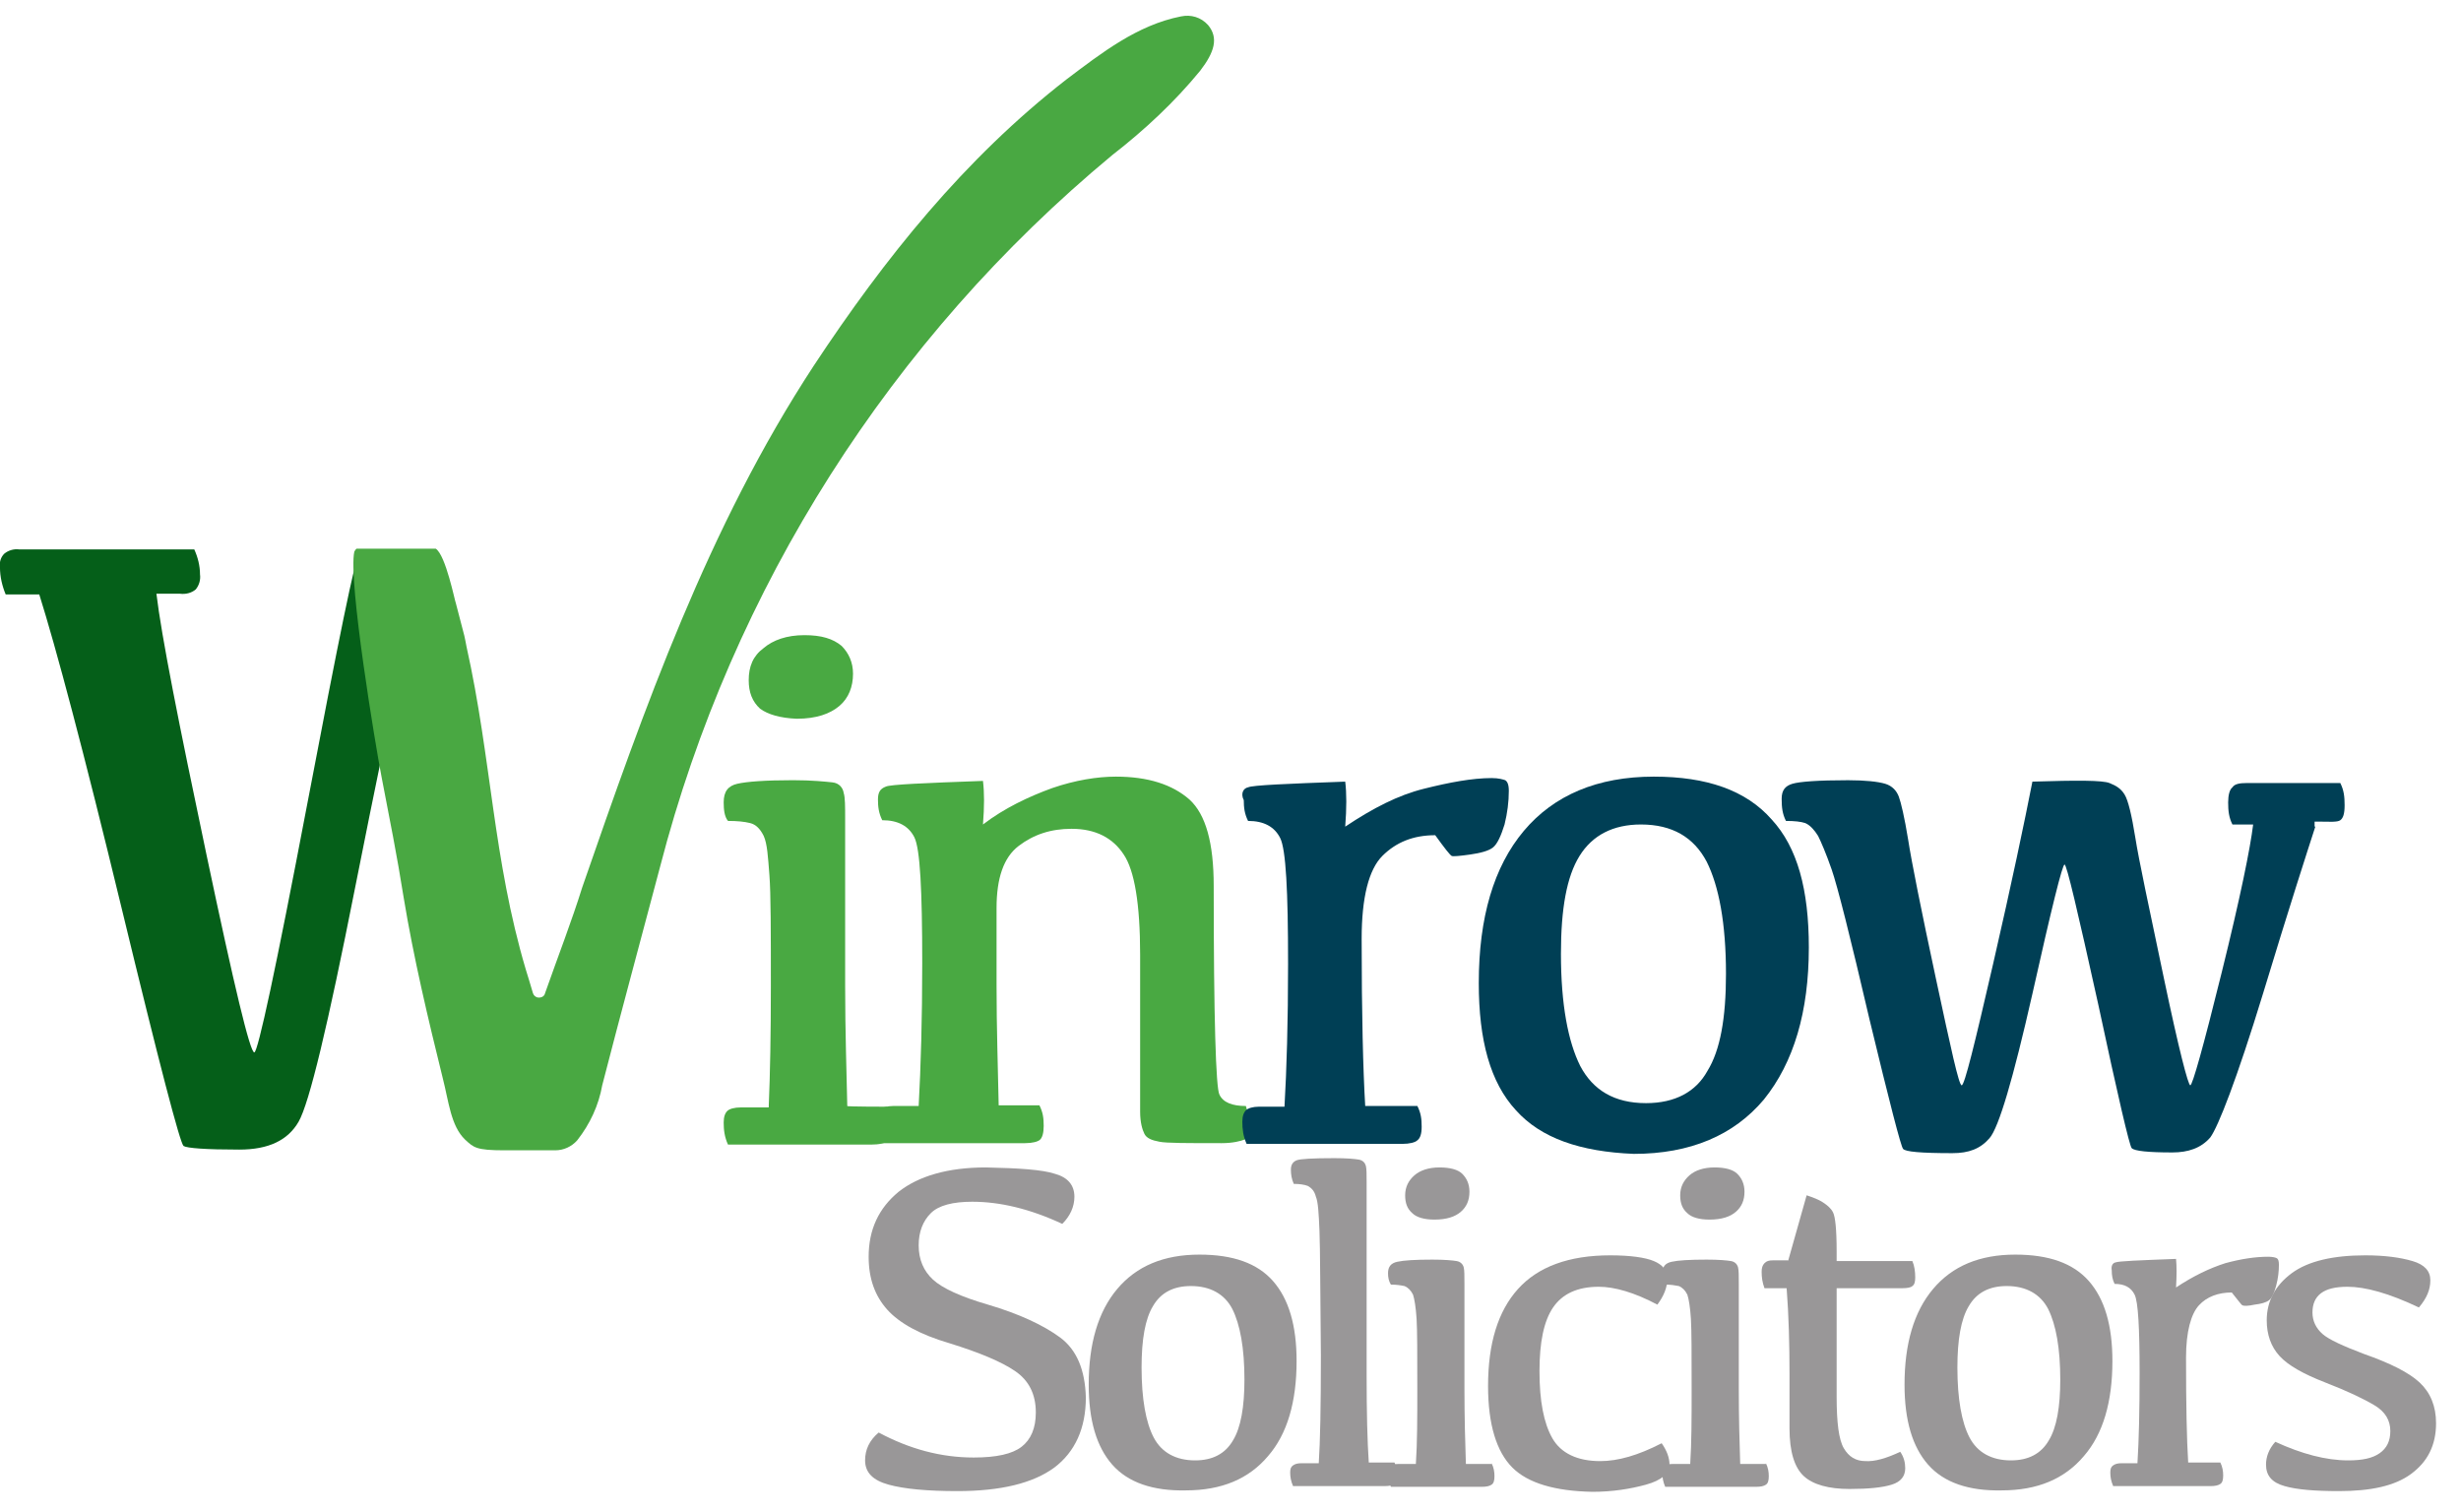
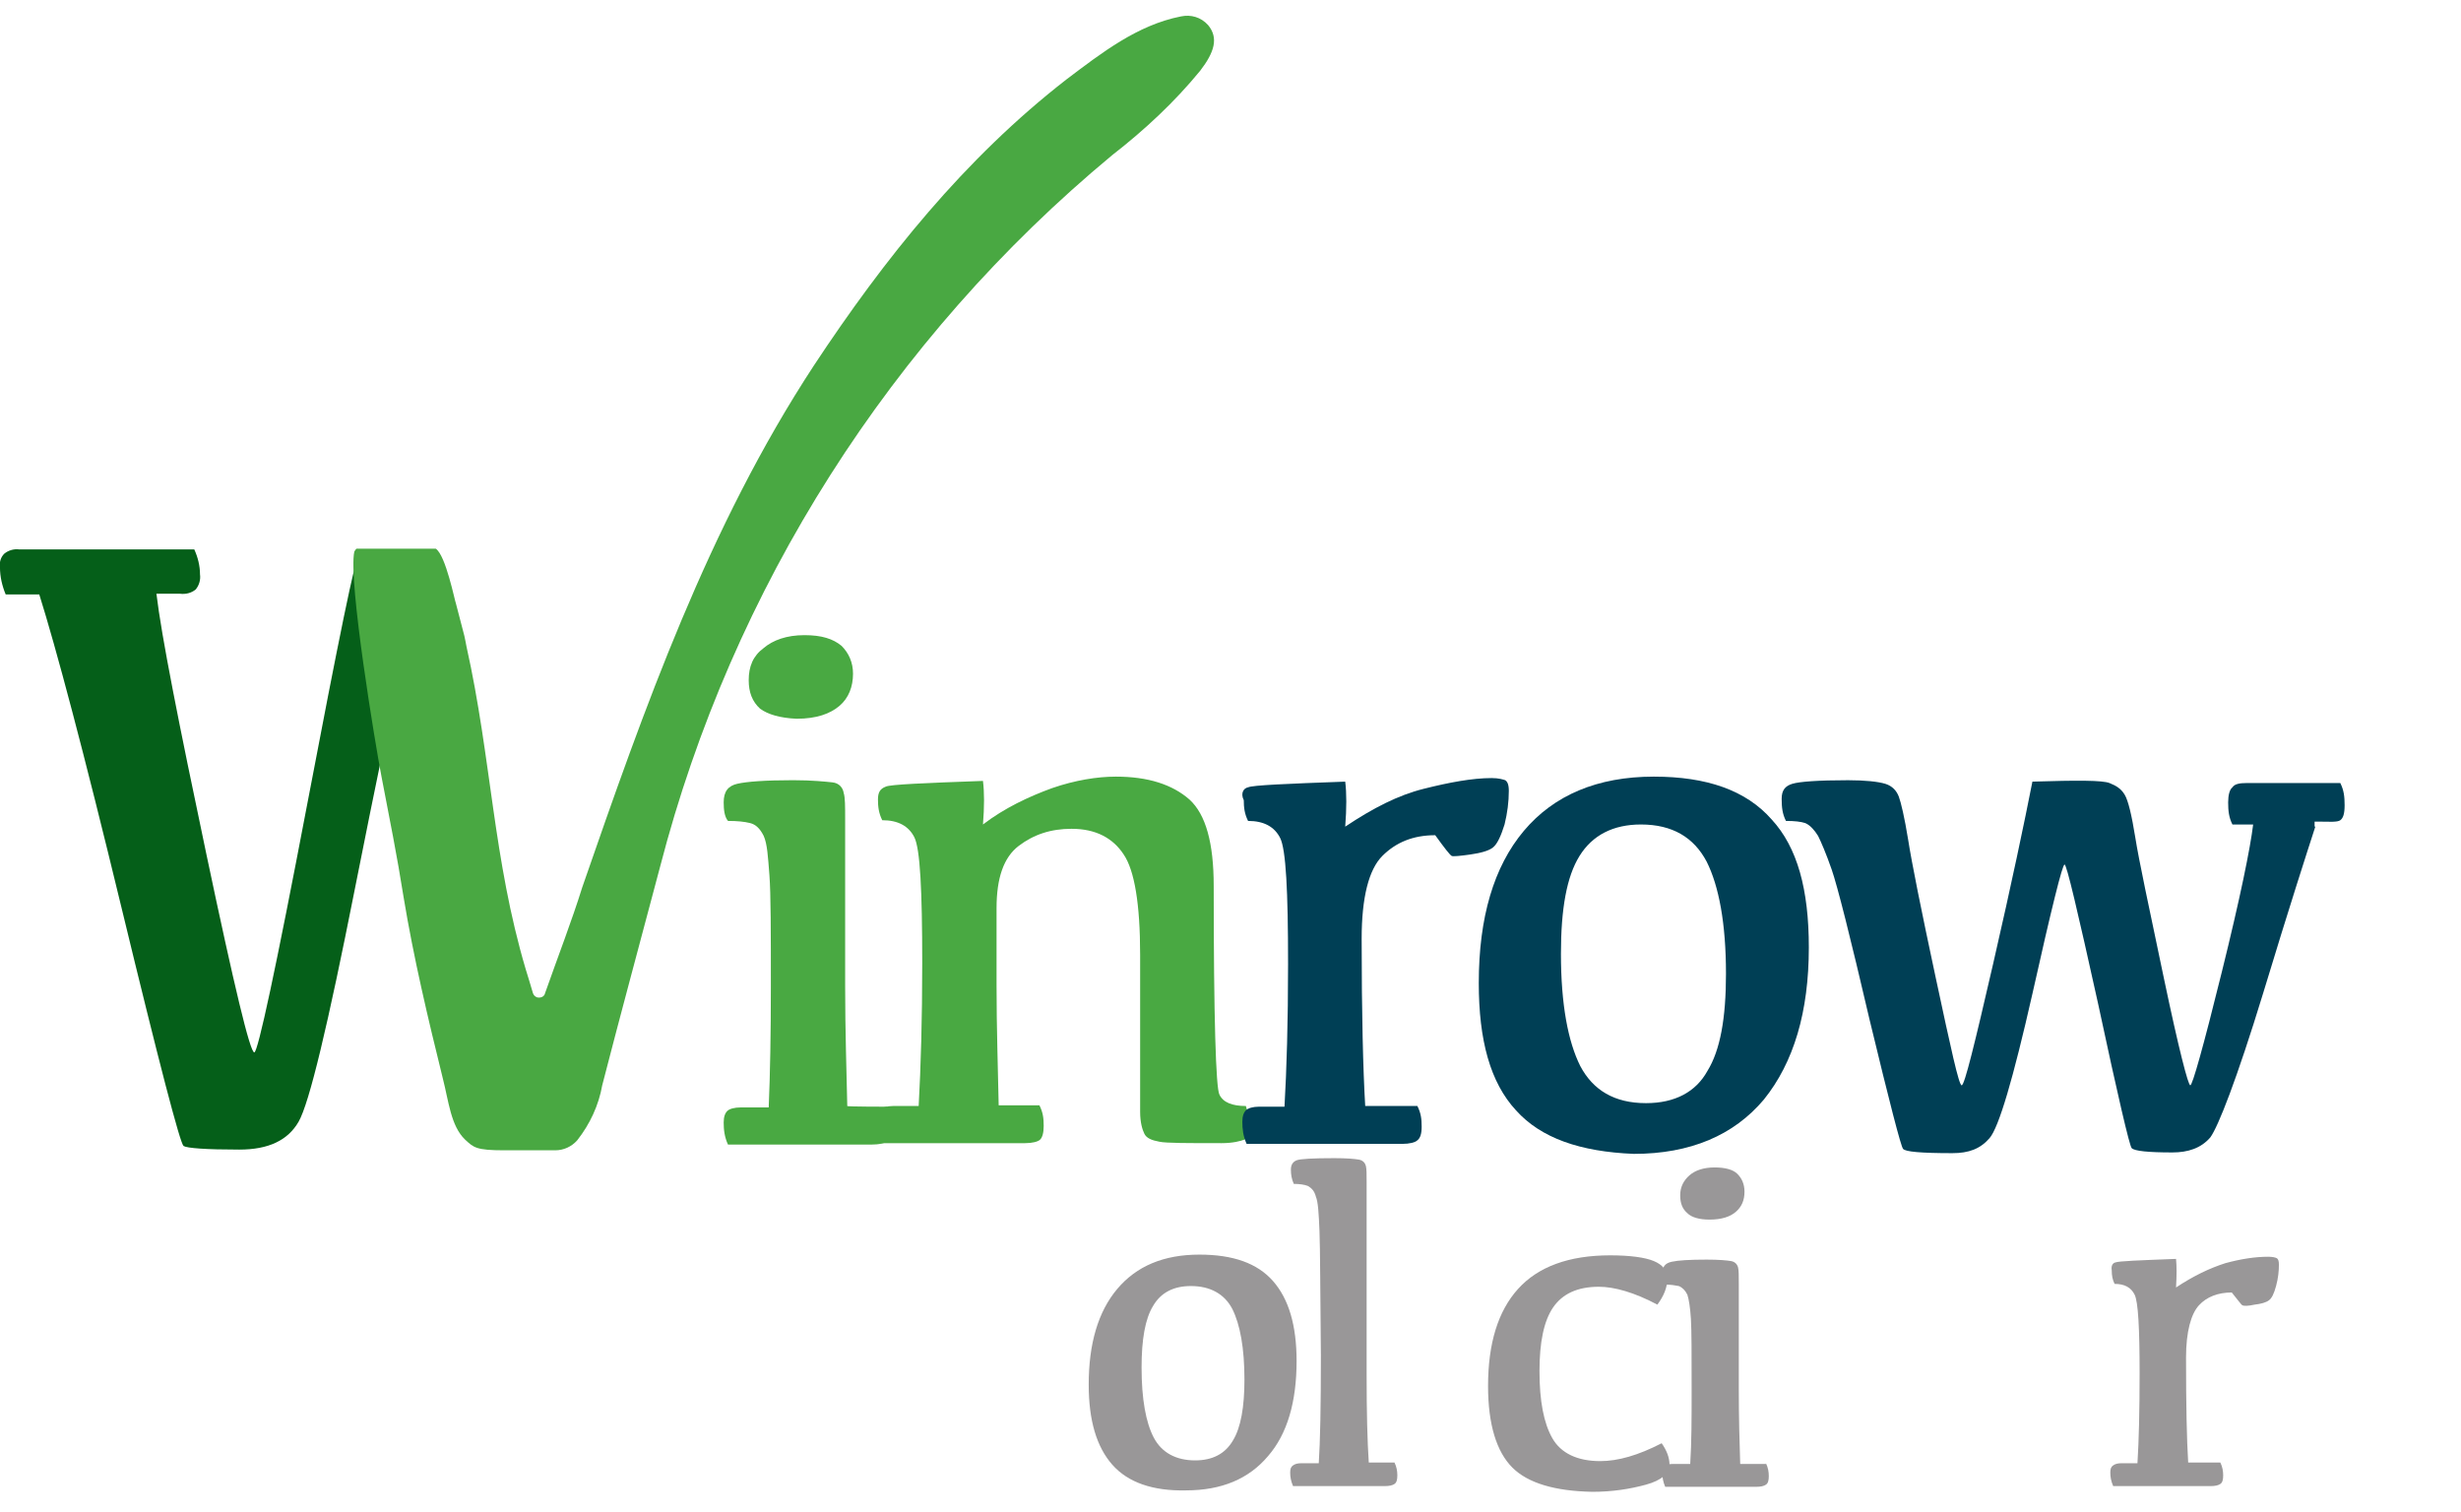
<svg xmlns="http://www.w3.org/2000/svg" width="96" height="59" viewBox="0 0 96 59" fill="none">
  <path d="M14.017 21.572C13.877 21.656 13.208 24.945 11.982 31.383C10.756 37.821 10.059 41.054 9.92 41.054C9.753 41.054 9.14 38.49 8.053 33.334C6.966 28.178 6.297 24.805 6.102 23.161H7.022C7.245 23.189 7.468 23.133 7.635 22.994C7.774 22.826 7.83 22.604 7.802 22.408C7.802 22.074 7.718 21.739 7.579 21.433H0.752C0.557 21.405 0.334 21.461 0.166 21.6C0.027 21.739 -0.029 21.935 -0.001 22.13C-0.001 22.492 0.083 22.854 0.222 23.189H1.532C2.173 25.223 3.26 29.293 4.737 35.396C6.214 41.5 7.022 44.594 7.161 44.705C7.3 44.789 8.025 44.845 9.335 44.845C10.477 44.845 11.23 44.482 11.648 43.758C12.066 43.033 12.79 39.995 13.849 34.644C14.685 30.435 15.215 27.899 15.438 26.979V21.433C14.936 21.405 14.462 21.461 14.017 21.572Z" fill="#055F19" />
  <path d="M47.124 0.976C46.845 0.669 46.455 0.558 46.065 0.641C44.365 0.976 42.972 2.063 41.606 3.094C37.621 6.188 34.5 10.089 31.741 14.27C27.617 20.569 25.137 27.62 22.712 34.616C22.294 35.954 21.793 37.236 21.263 38.741C21.235 38.88 21.096 38.936 20.956 38.908C20.873 38.88 20.817 38.825 20.789 38.741C20.678 38.351 20.594 38.1 20.511 37.821C19.229 33.501 19.173 29.599 18.198 25.224C18.17 25.056 18.142 24.945 18.114 24.805L17.78 23.523C17.752 23.495 17.39 21.656 16.999 21.405H13.906C13.878 21.433 13.85 21.461 13.822 21.517C13.572 22.631 14.659 29.153 14.882 30.296C15.188 31.885 15.495 33.418 15.745 35.006C16.136 37.375 16.693 39.717 17.278 42.086C17.501 42.95 17.585 43.925 18.142 44.455C18.476 44.761 18.56 44.873 19.675 44.873H21.653C21.988 44.873 22.294 44.733 22.517 44.483C23.019 43.842 23.353 43.117 23.492 42.337C24.217 39.522 24.997 36.651 25.75 33.808C28.564 22.938 34.751 13.211 43.39 6.048C44.644 5.073 45.814 3.986 46.818 2.759C47.375 2.035 47.542 1.477 47.124 0.976Z" fill="#49A842" />
  <path d="M34.612 43.172C34.751 43.451 34.779 43.674 34.779 43.981C34.779 44.259 34.724 44.426 34.612 44.51C34.529 44.594 34.306 44.65 33.971 44.65H28.398C28.258 44.343 28.23 44.064 28.23 43.785C28.23 43.562 28.286 43.423 28.37 43.34C28.453 43.256 28.648 43.2 28.899 43.2H29.986C30.042 41.89 30.07 40.33 30.07 38.518C30.07 36.344 30.07 34.867 30.014 34.142C29.958 33.417 29.93 32.916 29.791 32.609C29.652 32.33 29.485 32.163 29.262 32.108C29.039 32.052 28.76 32.024 28.398 32.024C28.258 31.857 28.23 31.578 28.23 31.299C28.23 30.881 28.398 30.658 28.76 30.575C29.122 30.491 29.847 30.435 30.934 30.435C31.686 30.435 32.188 30.491 32.466 30.519C32.745 30.547 32.884 30.742 32.912 30.937C32.968 31.104 32.968 31.466 32.968 31.94V38.462C32.968 40.274 33.024 41.779 33.051 43.145C33.024 43.172 34.612 43.172 34.612 43.172ZM29.652 27.648C29.345 27.369 29.206 27.007 29.206 26.533C29.206 26.004 29.373 25.586 29.791 25.279C30.153 24.972 30.683 24.777 31.38 24.777C32.048 24.777 32.494 24.917 32.829 25.195C33.107 25.474 33.275 25.837 33.275 26.282C33.275 26.784 33.107 27.23 32.745 27.537C32.383 27.843 31.853 28.038 31.073 28.038C30.432 28.01 29.958 27.871 29.652 27.648Z" fill="#49A942" />
  <path d="M41.047 30.742C41.939 30.435 42.803 30.296 43.528 30.296C44.782 30.296 45.729 30.602 46.398 31.188C47.039 31.773 47.345 32.888 47.345 34.56C47.345 39.688 47.429 42.448 47.568 42.699C47.708 43.005 48.07 43.145 48.599 43.145C48.683 43.423 48.767 43.674 48.767 43.953C48.767 44.231 48.683 44.399 48.544 44.455C48.404 44.51 48.098 44.594 47.652 44.594C46.342 44.594 45.478 44.594 45.227 44.538C44.921 44.482 44.726 44.399 44.642 44.231C44.559 44.064 44.475 43.786 44.475 43.367V37.236C44.475 35.257 44.252 33.947 43.834 33.334C43.416 32.693 42.747 32.331 41.8 32.331C40.992 32.331 40.323 32.553 39.737 32.999C39.152 33.445 38.874 34.254 38.874 35.424V38.434C38.874 40.134 38.929 41.667 38.957 43.117H40.546C40.685 43.395 40.713 43.618 40.713 43.925C40.713 44.204 40.657 44.371 40.574 44.455C40.49 44.538 40.267 44.594 39.988 44.594H34.331C34.192 44.287 34.164 44.008 34.164 43.73C34.164 43.507 34.22 43.367 34.331 43.284C34.415 43.2 34.61 43.145 34.833 43.145H35.836C35.92 41.612 35.975 39.772 35.975 37.57C35.975 34.727 35.892 33.111 35.669 32.665C35.446 32.219 35.028 31.996 34.415 31.996C34.276 31.717 34.248 31.466 34.248 31.188C34.248 30.909 34.331 30.77 34.554 30.686C34.721 30.602 36.031 30.547 38.344 30.463C38.4 30.909 38.4 31.466 38.344 32.163C39.18 31.522 40.128 31.076 41.047 30.742Z" fill="#49A942" />
  <path d="M48.685 30.714C48.852 30.63 50.162 30.575 52.475 30.491C52.531 30.937 52.531 31.522 52.475 32.247C53.562 31.522 54.537 31.02 55.541 30.77C56.544 30.519 57.435 30.352 58.188 30.352C58.467 30.352 58.634 30.407 58.717 30.435C58.801 30.491 58.857 30.602 58.857 30.853C58.857 31.271 58.801 31.717 58.69 32.163C58.55 32.609 58.411 32.916 58.244 33.055C58.077 33.194 57.742 33.278 57.352 33.334C56.962 33.389 56.683 33.417 56.627 33.389C56.544 33.334 56.349 33.083 55.986 32.581C55.123 32.581 54.454 32.86 53.924 33.389C53.395 33.919 53.116 35.006 53.116 36.623C53.116 39.549 53.172 41.751 53.255 43.145H55.29C55.429 43.423 55.457 43.646 55.457 43.953C55.457 44.231 55.401 44.399 55.29 44.482C55.206 44.566 54.983 44.622 54.705 44.622H48.629C48.49 44.315 48.462 44.036 48.462 43.758C48.462 43.535 48.518 43.395 48.602 43.312C48.685 43.228 48.88 43.172 49.103 43.172H50.106C50.19 41.723 50.246 39.883 50.246 37.598C50.246 34.755 50.162 33.139 49.939 32.693C49.716 32.247 49.298 32.024 48.685 32.024C48.546 31.745 48.518 31.494 48.518 31.216C48.379 30.937 48.518 30.742 48.685 30.714Z" fill="#003F55" />
  <path d="M59.135 43.312C58.131 42.225 57.685 40.58 57.685 38.351C57.685 35.786 58.271 33.808 59.441 32.414C60.612 31.021 62.312 30.296 64.513 30.296C66.575 30.296 68.108 30.826 69.111 31.968C70.114 33.055 70.56 34.7 70.56 36.957C70.56 39.465 69.975 41.444 68.805 42.894C67.634 44.287 65.934 45.012 63.733 45.012C61.643 44.928 60.11 44.399 59.135 43.312ZM66.603 41.779C67.105 40.971 67.328 39.716 67.328 37.988C67.328 36.01 67.049 34.56 66.575 33.613C66.074 32.665 65.238 32.163 64.011 32.163C62.925 32.163 62.117 32.581 61.615 33.39C61.113 34.198 60.89 35.452 60.89 37.208C60.89 39.187 61.169 40.636 61.643 41.584C62.144 42.531 62.98 43.033 64.207 43.033C65.349 43.033 66.157 42.587 66.603 41.779Z" fill="#003F55" />
  <path d="M90.317 32.247C90.01 33.195 89.314 35.341 88.283 38.741C87.251 42.114 86.527 43.953 86.22 44.371C85.858 44.789 85.357 44.956 84.743 44.956C83.796 44.956 83.266 44.901 83.155 44.789C83.071 44.706 82.626 42.81 81.845 39.159C81.037 35.508 80.619 33.724 80.535 33.724C80.452 33.724 80.034 35.397 79.281 38.769C78.529 42.086 77.972 43.981 77.609 44.399C77.247 44.817 76.801 44.984 76.16 44.984C74.934 44.984 74.321 44.929 74.237 44.817C74.154 44.733 73.708 43.005 72.928 39.772C72.175 36.539 71.674 34.56 71.451 33.919C71.228 33.278 71.033 32.833 70.921 32.609C70.782 32.386 70.615 32.191 70.42 32.108C70.252 32.052 70.002 32.024 69.667 32.024C69.528 31.745 69.5 31.495 69.5 31.16C69.5 30.826 69.639 30.659 69.918 30.575C70.197 30.491 70.921 30.436 72.092 30.436C72.76 30.436 73.262 30.491 73.541 30.575C73.819 30.659 73.987 30.854 74.07 31.077C74.154 31.3 74.293 31.885 74.433 32.749C74.572 33.641 74.934 35.452 75.519 38.184C76.105 40.915 76.411 42.337 76.523 42.337C76.634 42.337 77.024 40.748 77.749 37.598C78.473 34.449 78.975 32.052 79.281 30.491C81.037 30.436 82.013 30.436 82.291 30.547C82.57 30.659 82.737 30.77 82.876 30.993C83.016 31.216 83.155 31.801 83.294 32.665C83.434 33.557 83.824 35.369 84.409 38.156C84.994 40.943 85.357 42.337 85.44 42.337C85.524 42.337 85.942 40.859 86.666 37.933C87.391 35.006 87.781 33.083 87.892 32.164H87.084C86.945 31.885 86.917 31.634 86.917 31.3C86.917 31.021 86.973 30.798 87.084 30.714C87.168 30.575 87.391 30.547 87.614 30.547H91.292C91.432 30.826 91.46 31.077 91.46 31.411C91.46 31.745 91.404 31.913 91.292 31.996C91.181 32.08 90.846 32.052 90.568 32.052H90.289V32.247H90.317Z" fill="#003F55" />
-   <path d="M41.159 45.792C41.66 45.932 41.911 46.238 41.911 46.684C41.911 47.074 41.744 47.437 41.438 47.743C40.184 47.158 39.013 46.879 37.926 46.879C37.174 46.879 36.616 47.019 36.31 47.325C36.003 47.632 35.836 48.05 35.836 48.58C35.836 49.137 36.031 49.583 36.394 49.917C36.756 50.252 37.48 50.586 38.539 50.893C39.766 51.255 40.713 51.701 41.354 52.175C41.995 52.649 42.329 53.429 42.357 54.516C42.357 55.715 41.939 56.634 41.131 57.247C40.295 57.861 39.041 58.167 37.341 58.167C36.171 58.167 35.279 58.084 34.666 57.916C34.053 57.749 33.746 57.443 33.746 56.969C33.746 56.551 33.913 56.188 34.276 55.882C35.474 56.523 36.7 56.857 37.982 56.857C38.874 56.857 39.487 56.718 39.849 56.439C40.211 56.16 40.406 55.715 40.406 55.101C40.406 54.377 40.128 53.847 39.598 53.485C39.069 53.123 38.205 52.76 37.034 52.398C35.892 52.063 35.084 51.617 34.61 51.088C34.136 50.558 33.885 49.889 33.885 49.025C33.885 47.966 34.276 47.13 35.056 46.489C35.836 45.876 36.979 45.541 38.456 45.541C39.738 45.569 40.657 45.625 41.159 45.792Z" fill="#999798" />
  <path d="M43.388 57.136C42.775 56.439 42.469 55.408 42.469 54.014C42.469 52.426 42.831 51.172 43.583 50.28C44.336 49.388 45.395 48.942 46.788 48.942C48.098 48.942 49.045 49.276 49.658 49.973C50.272 50.67 50.578 51.701 50.578 53.095C50.578 54.683 50.216 55.938 49.464 56.802C48.711 57.694 47.652 58.139 46.259 58.139C44.977 58.167 44.002 57.833 43.388 57.136ZM48.098 56.188C48.404 55.687 48.544 54.879 48.544 53.819C48.544 52.593 48.377 51.673 48.07 51.06C47.764 50.475 47.206 50.168 46.454 50.168C45.785 50.168 45.283 50.419 44.977 50.949C44.67 51.45 44.531 52.259 44.531 53.346C44.531 54.572 44.698 55.492 45.005 56.077C45.311 56.662 45.869 56.969 46.621 56.969C47.29 56.969 47.791 56.718 48.098 56.188Z" fill="#999798" />
  <path d="M51.471 48.022C51.443 47.325 51.415 46.879 51.331 46.684C51.276 46.461 51.164 46.35 51.025 46.266C50.886 46.21 50.69 46.183 50.468 46.183C50.384 45.987 50.356 45.82 50.356 45.625C50.356 45.43 50.44 45.319 50.579 45.263C50.718 45.207 51.22 45.179 52.056 45.179C52.53 45.179 52.836 45.207 53.003 45.235C53.171 45.263 53.254 45.374 53.282 45.486C53.31 45.597 53.31 45.82 53.31 46.127V53.652C53.31 55.101 53.338 56.216 53.394 57.052H54.397C54.48 57.22 54.508 57.387 54.508 57.554C54.508 57.721 54.48 57.833 54.397 57.889C54.313 57.944 54.202 57.972 54.007 57.972H50.44C50.356 57.777 50.328 57.61 50.328 57.443C50.328 57.303 50.356 57.22 50.44 57.164C50.523 57.108 50.607 57.08 50.774 57.08H51.443C51.499 56.244 51.526 54.85 51.526 52.872C51.499 50.307 51.499 48.719 51.471 48.022Z" fill="#999798" />
-   <path d="M58.185 57.08C58.269 57.247 58.297 57.415 58.297 57.582C58.297 57.749 58.269 57.861 58.185 57.916C58.102 57.972 57.99 58 57.795 58H54.256C54.172 57.805 54.145 57.638 54.145 57.47C54.145 57.331 54.172 57.247 54.228 57.192C54.284 57.136 54.395 57.108 54.562 57.108H55.231C55.287 56.272 55.287 55.296 55.287 54.182C55.287 52.816 55.287 51.896 55.259 51.45C55.231 51.004 55.176 50.67 55.12 50.503C55.036 50.335 54.925 50.224 54.785 50.168C54.646 50.14 54.479 50.112 54.256 50.112C54.172 49.973 54.145 49.834 54.145 49.666C54.145 49.416 54.256 49.276 54.507 49.221C54.758 49.165 55.203 49.137 55.872 49.137C56.346 49.137 56.653 49.165 56.82 49.193C56.987 49.221 57.071 49.332 57.099 49.444C57.126 49.555 57.126 49.778 57.126 50.084V54.182C57.126 55.296 57.154 56.272 57.182 57.108H58.185V57.08ZM55.092 47.325C54.897 47.158 54.813 46.935 54.813 46.629C54.813 46.294 54.953 46.043 55.176 45.848C55.399 45.653 55.733 45.541 56.151 45.541C56.569 45.541 56.876 45.625 57.043 45.792C57.21 45.96 57.321 46.182 57.321 46.489C57.321 46.824 57.21 47.074 56.987 47.27C56.764 47.465 56.43 47.576 55.956 47.576C55.566 47.576 55.259 47.492 55.092 47.325Z" fill="#999798" />
  <path d="M58.994 57.248C58.381 56.634 58.047 55.575 58.047 54.07C58.047 52.398 58.437 51.144 59.217 50.28C59.998 49.416 61.196 48.97 62.812 48.97C63.593 48.97 64.178 49.053 64.512 49.193C64.847 49.332 65.042 49.555 65.042 49.862C65.042 50.224 64.902 50.558 64.651 50.893C63.76 50.419 62.979 50.196 62.366 50.196C61.53 50.196 60.945 50.475 60.583 51.004C60.221 51.534 60.053 52.37 60.053 53.485C60.053 54.656 60.221 55.52 60.555 56.105C60.889 56.69 61.53 56.997 62.422 56.997C63.119 56.997 63.899 56.774 64.819 56.3C65.014 56.579 65.125 56.857 65.125 57.136C65.125 57.47 64.819 57.749 64.206 57.916C63.593 58.084 62.896 58.195 62.115 58.195C60.666 58.167 59.607 57.861 58.994 57.248Z" fill="#999798" />
  <path d="M68.886 57.08C68.97 57.247 68.998 57.415 68.998 57.582C68.998 57.749 68.97 57.861 68.886 57.916C68.803 57.972 68.691 58 68.496 58H64.957C64.874 57.805 64.846 57.638 64.846 57.47C64.846 57.331 64.874 57.247 64.929 57.192C64.985 57.136 65.097 57.108 65.264 57.108H65.933C65.988 56.272 65.988 55.296 65.988 54.182C65.988 52.816 65.988 51.896 65.96 51.45C65.933 51.004 65.877 50.67 65.821 50.503C65.737 50.335 65.626 50.224 65.487 50.168C65.347 50.14 65.18 50.112 64.957 50.112C64.874 49.973 64.846 49.834 64.846 49.666C64.846 49.416 64.957 49.276 65.208 49.221C65.459 49.165 65.905 49.137 66.573 49.137C67.047 49.137 67.354 49.165 67.521 49.193C67.688 49.221 67.772 49.332 67.8 49.444C67.828 49.555 67.828 49.778 67.828 50.084V54.182C67.828 55.296 67.855 56.272 67.883 57.108H68.886V57.08ZM65.821 47.325C65.626 47.158 65.542 46.935 65.542 46.629C65.542 46.294 65.682 46.043 65.905 45.848C66.128 45.653 66.462 45.541 66.88 45.541C67.298 45.541 67.605 45.625 67.772 45.792C67.939 45.96 68.05 46.182 68.05 46.489C68.05 46.824 67.939 47.074 67.716 47.27C67.493 47.465 67.159 47.576 66.685 47.576C66.295 47.576 65.988 47.492 65.821 47.325Z" fill="#999798" />
-   <path d="M69.75 49.193L70.474 46.628C70.725 46.712 70.948 46.796 71.115 46.907C71.282 47.019 71.422 47.13 71.505 47.297C71.589 47.465 71.645 47.938 71.645 48.83V49.193H74.599C74.682 49.388 74.71 49.611 74.71 49.834C74.71 50.001 74.682 50.112 74.599 50.168C74.543 50.224 74.404 50.252 74.209 50.252H71.645V54.488C71.645 55.492 71.728 56.16 71.924 56.495C72.119 56.829 72.397 56.996 72.76 56.996C73.122 57.024 73.596 56.885 74.125 56.634C74.264 56.829 74.32 57.052 74.32 57.275C74.32 57.582 74.153 57.805 73.791 57.916C73.428 58.028 72.899 58.084 72.146 58.084C71.338 58.084 70.725 57.916 70.363 57.582C70.001 57.247 69.806 56.634 69.806 55.714V53.596C69.806 52.453 69.778 51.339 69.694 50.252H68.83C68.747 50.029 68.719 49.834 68.719 49.611C68.719 49.471 68.747 49.36 68.83 49.276C68.914 49.193 68.997 49.165 69.165 49.165H69.75V49.193Z" fill="#999798" />
-   <path d="M75.213 57.136C74.6 56.439 74.293 55.408 74.293 54.014C74.293 52.426 74.655 51.172 75.408 50.28C76.16 49.388 77.219 48.942 78.612 48.942C79.922 48.942 80.87 49.276 81.483 49.973C82.096 50.67 82.402 51.701 82.402 53.095C82.402 54.683 82.04 55.938 81.288 56.802C80.535 57.694 79.476 58.139 78.083 58.139C76.801 58.167 75.826 57.833 75.213 57.136ZM79.922 56.188C80.229 55.687 80.368 54.879 80.368 53.819C80.368 52.593 80.201 51.673 79.894 51.06C79.588 50.475 79.03 50.168 78.278 50.168C77.609 50.168 77.108 50.419 76.801 50.949C76.495 51.45 76.355 52.259 76.355 53.346C76.355 54.572 76.522 55.492 76.829 56.077C77.135 56.662 77.693 56.969 78.445 56.969C79.114 56.969 79.616 56.718 79.922 56.188Z" fill="#999798" />
  <path d="M82.515 49.248C82.655 49.193 83.435 49.165 84.884 49.109C84.912 49.388 84.912 49.75 84.884 50.224C85.553 49.778 86.194 49.471 86.807 49.276C87.42 49.109 87.977 49.025 88.479 49.025C88.646 49.025 88.758 49.053 88.813 49.081C88.869 49.109 88.897 49.193 88.897 49.332C88.897 49.583 88.869 49.861 88.786 50.168C88.702 50.475 88.618 50.642 88.507 50.725C88.395 50.809 88.2 50.865 87.95 50.893C87.699 50.949 87.531 50.949 87.476 50.921C87.42 50.893 87.309 50.725 87.058 50.419C86.528 50.419 86.082 50.586 85.776 50.921C85.469 51.255 85.274 51.952 85.274 52.955C85.274 54.795 85.302 56.16 85.358 57.052H86.612C86.695 57.219 86.723 57.387 86.723 57.554C86.723 57.721 86.695 57.833 86.612 57.888C86.528 57.944 86.417 57.972 86.222 57.972H82.432C82.348 57.777 82.32 57.61 82.32 57.443C82.32 57.303 82.348 57.219 82.432 57.164C82.515 57.108 82.599 57.08 82.766 57.08H83.379C83.435 56.188 83.463 55.018 83.463 53.568C83.463 51.812 83.407 50.781 83.268 50.503C83.129 50.224 82.878 50.084 82.487 50.084C82.404 49.917 82.376 49.75 82.376 49.555C82.348 49.388 82.404 49.276 82.515 49.248Z" fill="#999798" />
-   <path d="M94.107 49.193C94.581 49.332 94.804 49.583 94.804 49.945C94.804 50.307 94.665 50.642 94.358 51.004C93.188 50.447 92.268 50.196 91.571 50.196C91.098 50.196 90.763 50.28 90.54 50.447C90.317 50.614 90.206 50.865 90.206 51.199C90.206 51.534 90.345 51.813 90.596 52.036C90.847 52.258 91.404 52.509 92.212 52.816C93.243 53.178 93.968 53.541 94.386 53.931C94.804 54.321 95.027 54.851 95.027 55.52C95.027 56.383 94.693 57.025 94.052 57.498C93.411 57.972 92.463 58.167 91.237 58.167C90.317 58.167 89.593 58.111 89.119 57.972C88.618 57.833 88.394 57.554 88.394 57.136C88.394 56.829 88.506 56.523 88.757 56.244C89.788 56.718 90.735 56.969 91.599 56.969C92.157 56.969 92.547 56.885 92.825 56.69C93.104 56.495 93.243 56.216 93.243 55.826C93.243 55.408 93.048 55.074 92.63 54.823C92.212 54.572 91.571 54.265 90.707 53.931C89.844 53.596 89.258 53.262 88.924 52.9C88.59 52.537 88.422 52.063 88.422 51.506C88.422 50.754 88.757 50.14 89.398 49.666C90.039 49.193 91.014 48.97 92.268 48.97C93.02 48.97 93.634 49.053 94.107 49.193Z" fill="#999798" />
</svg>